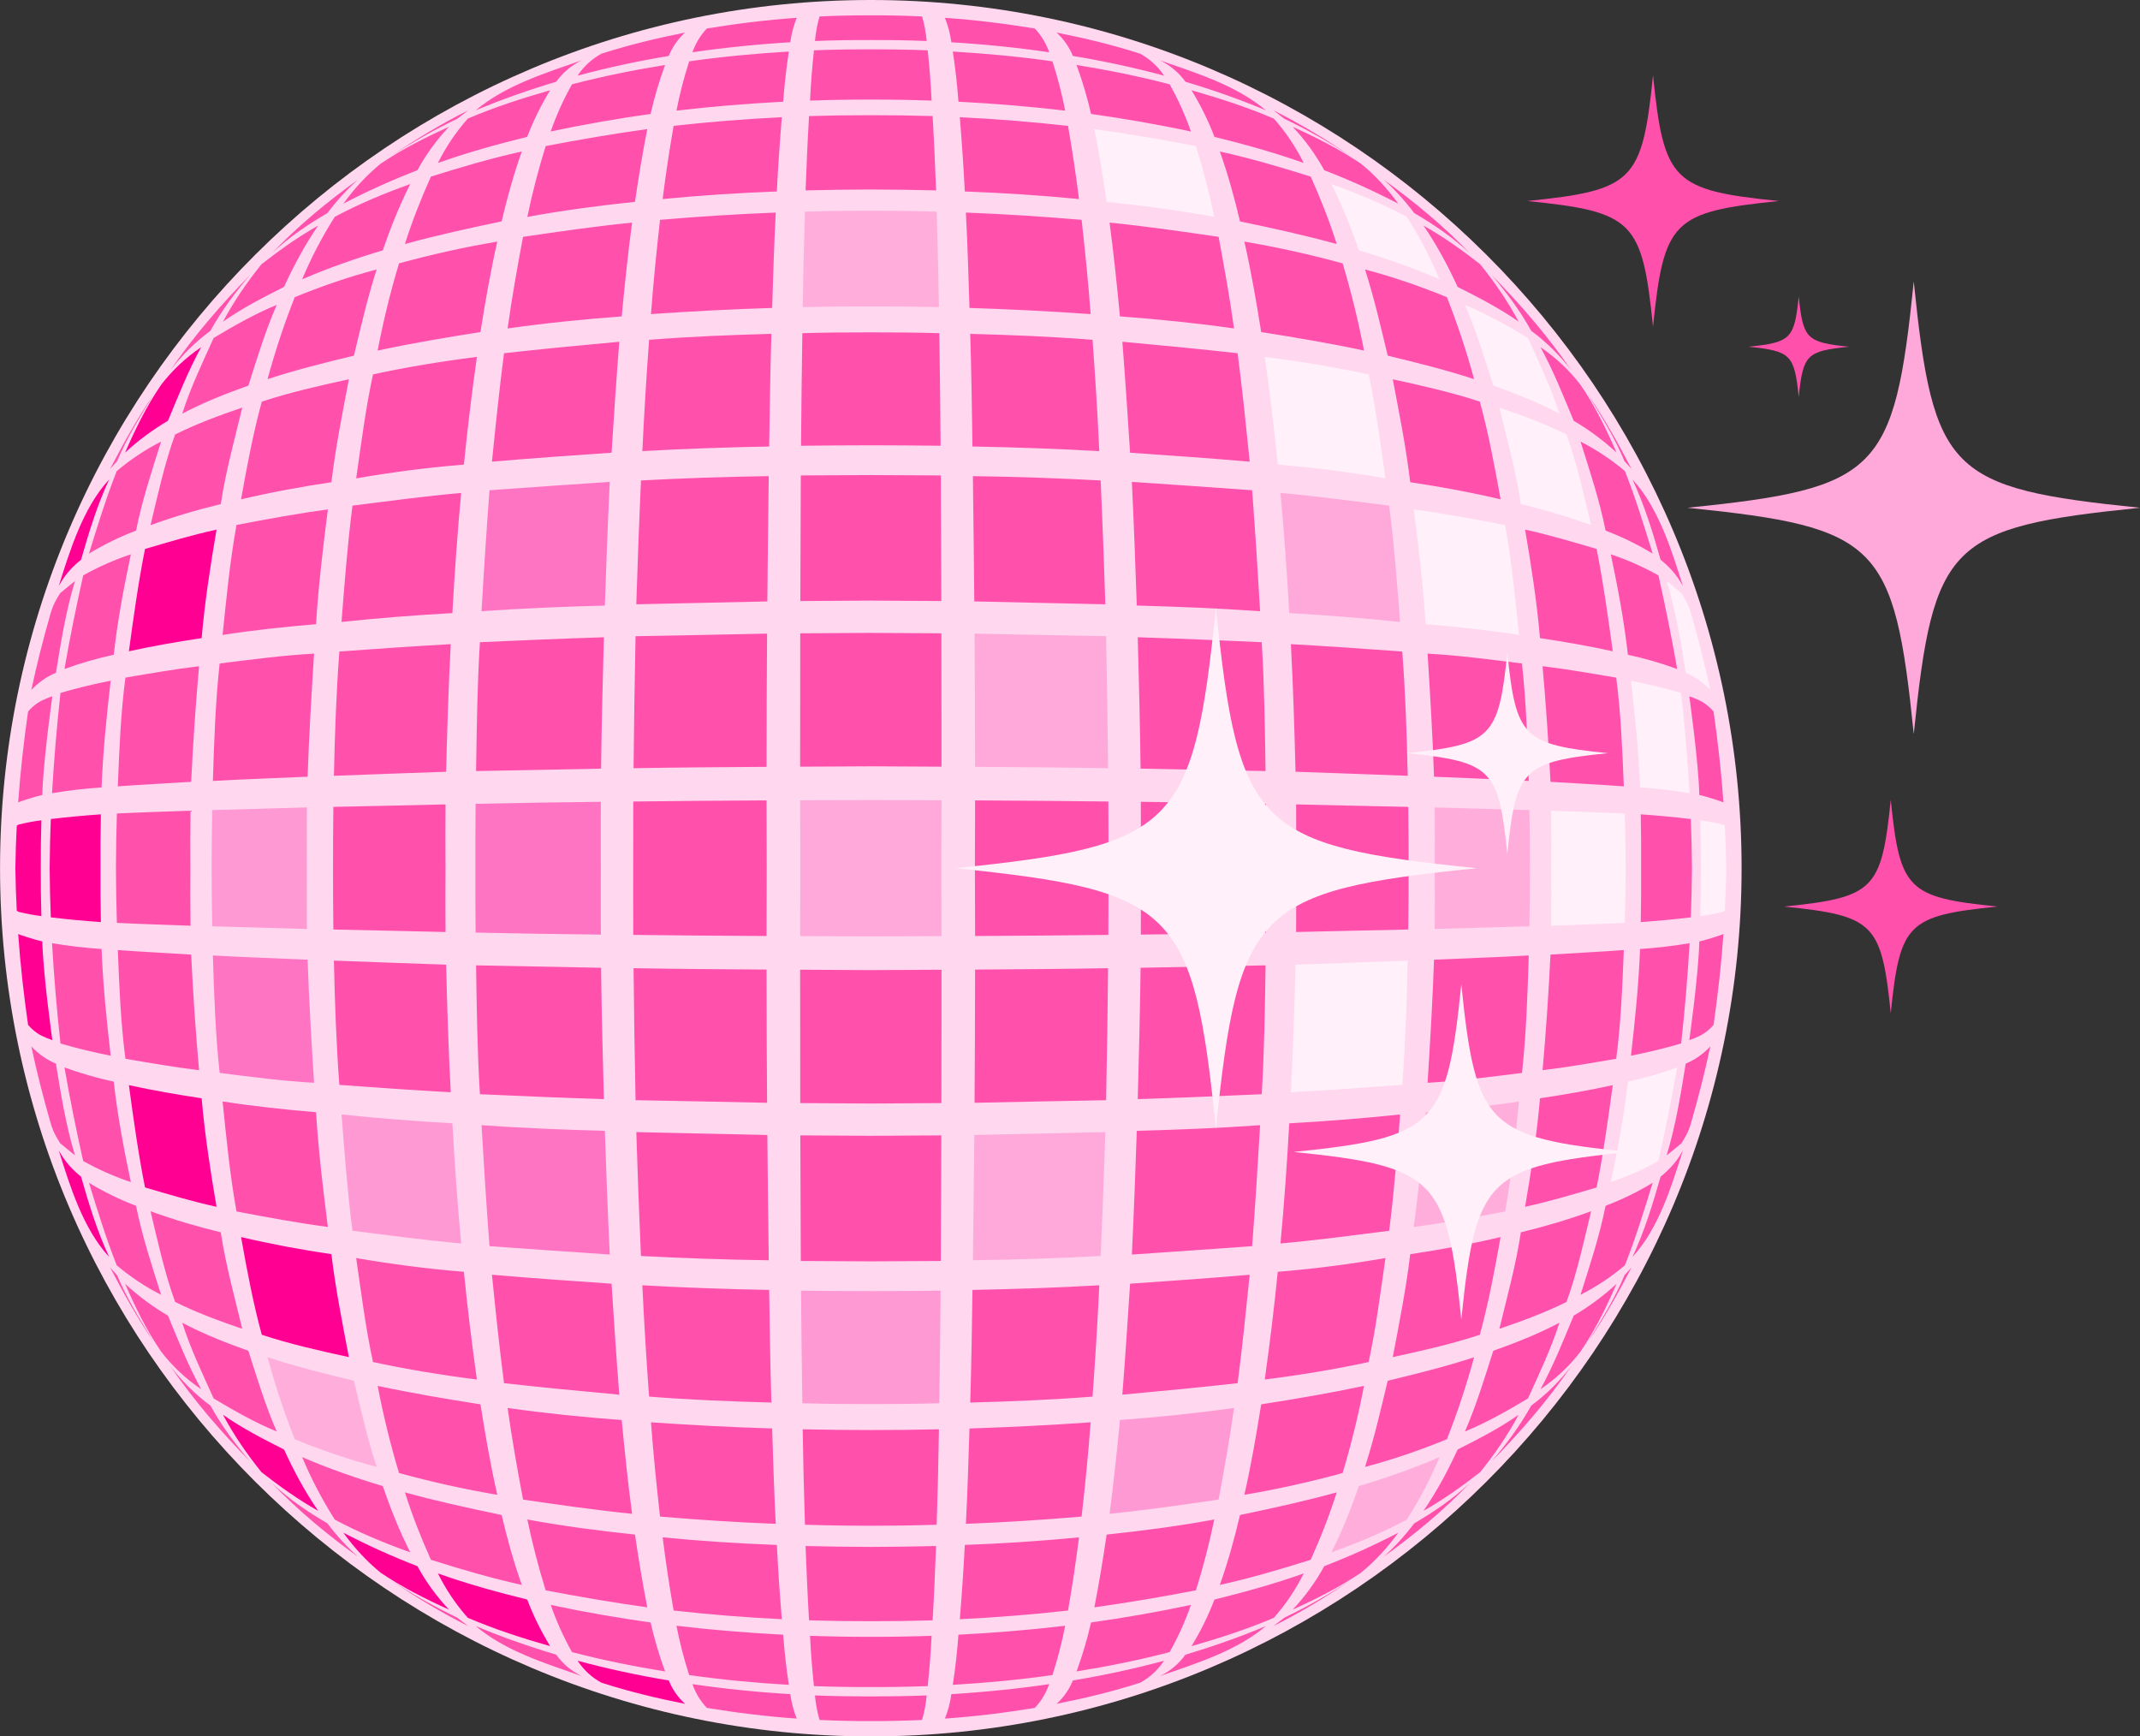
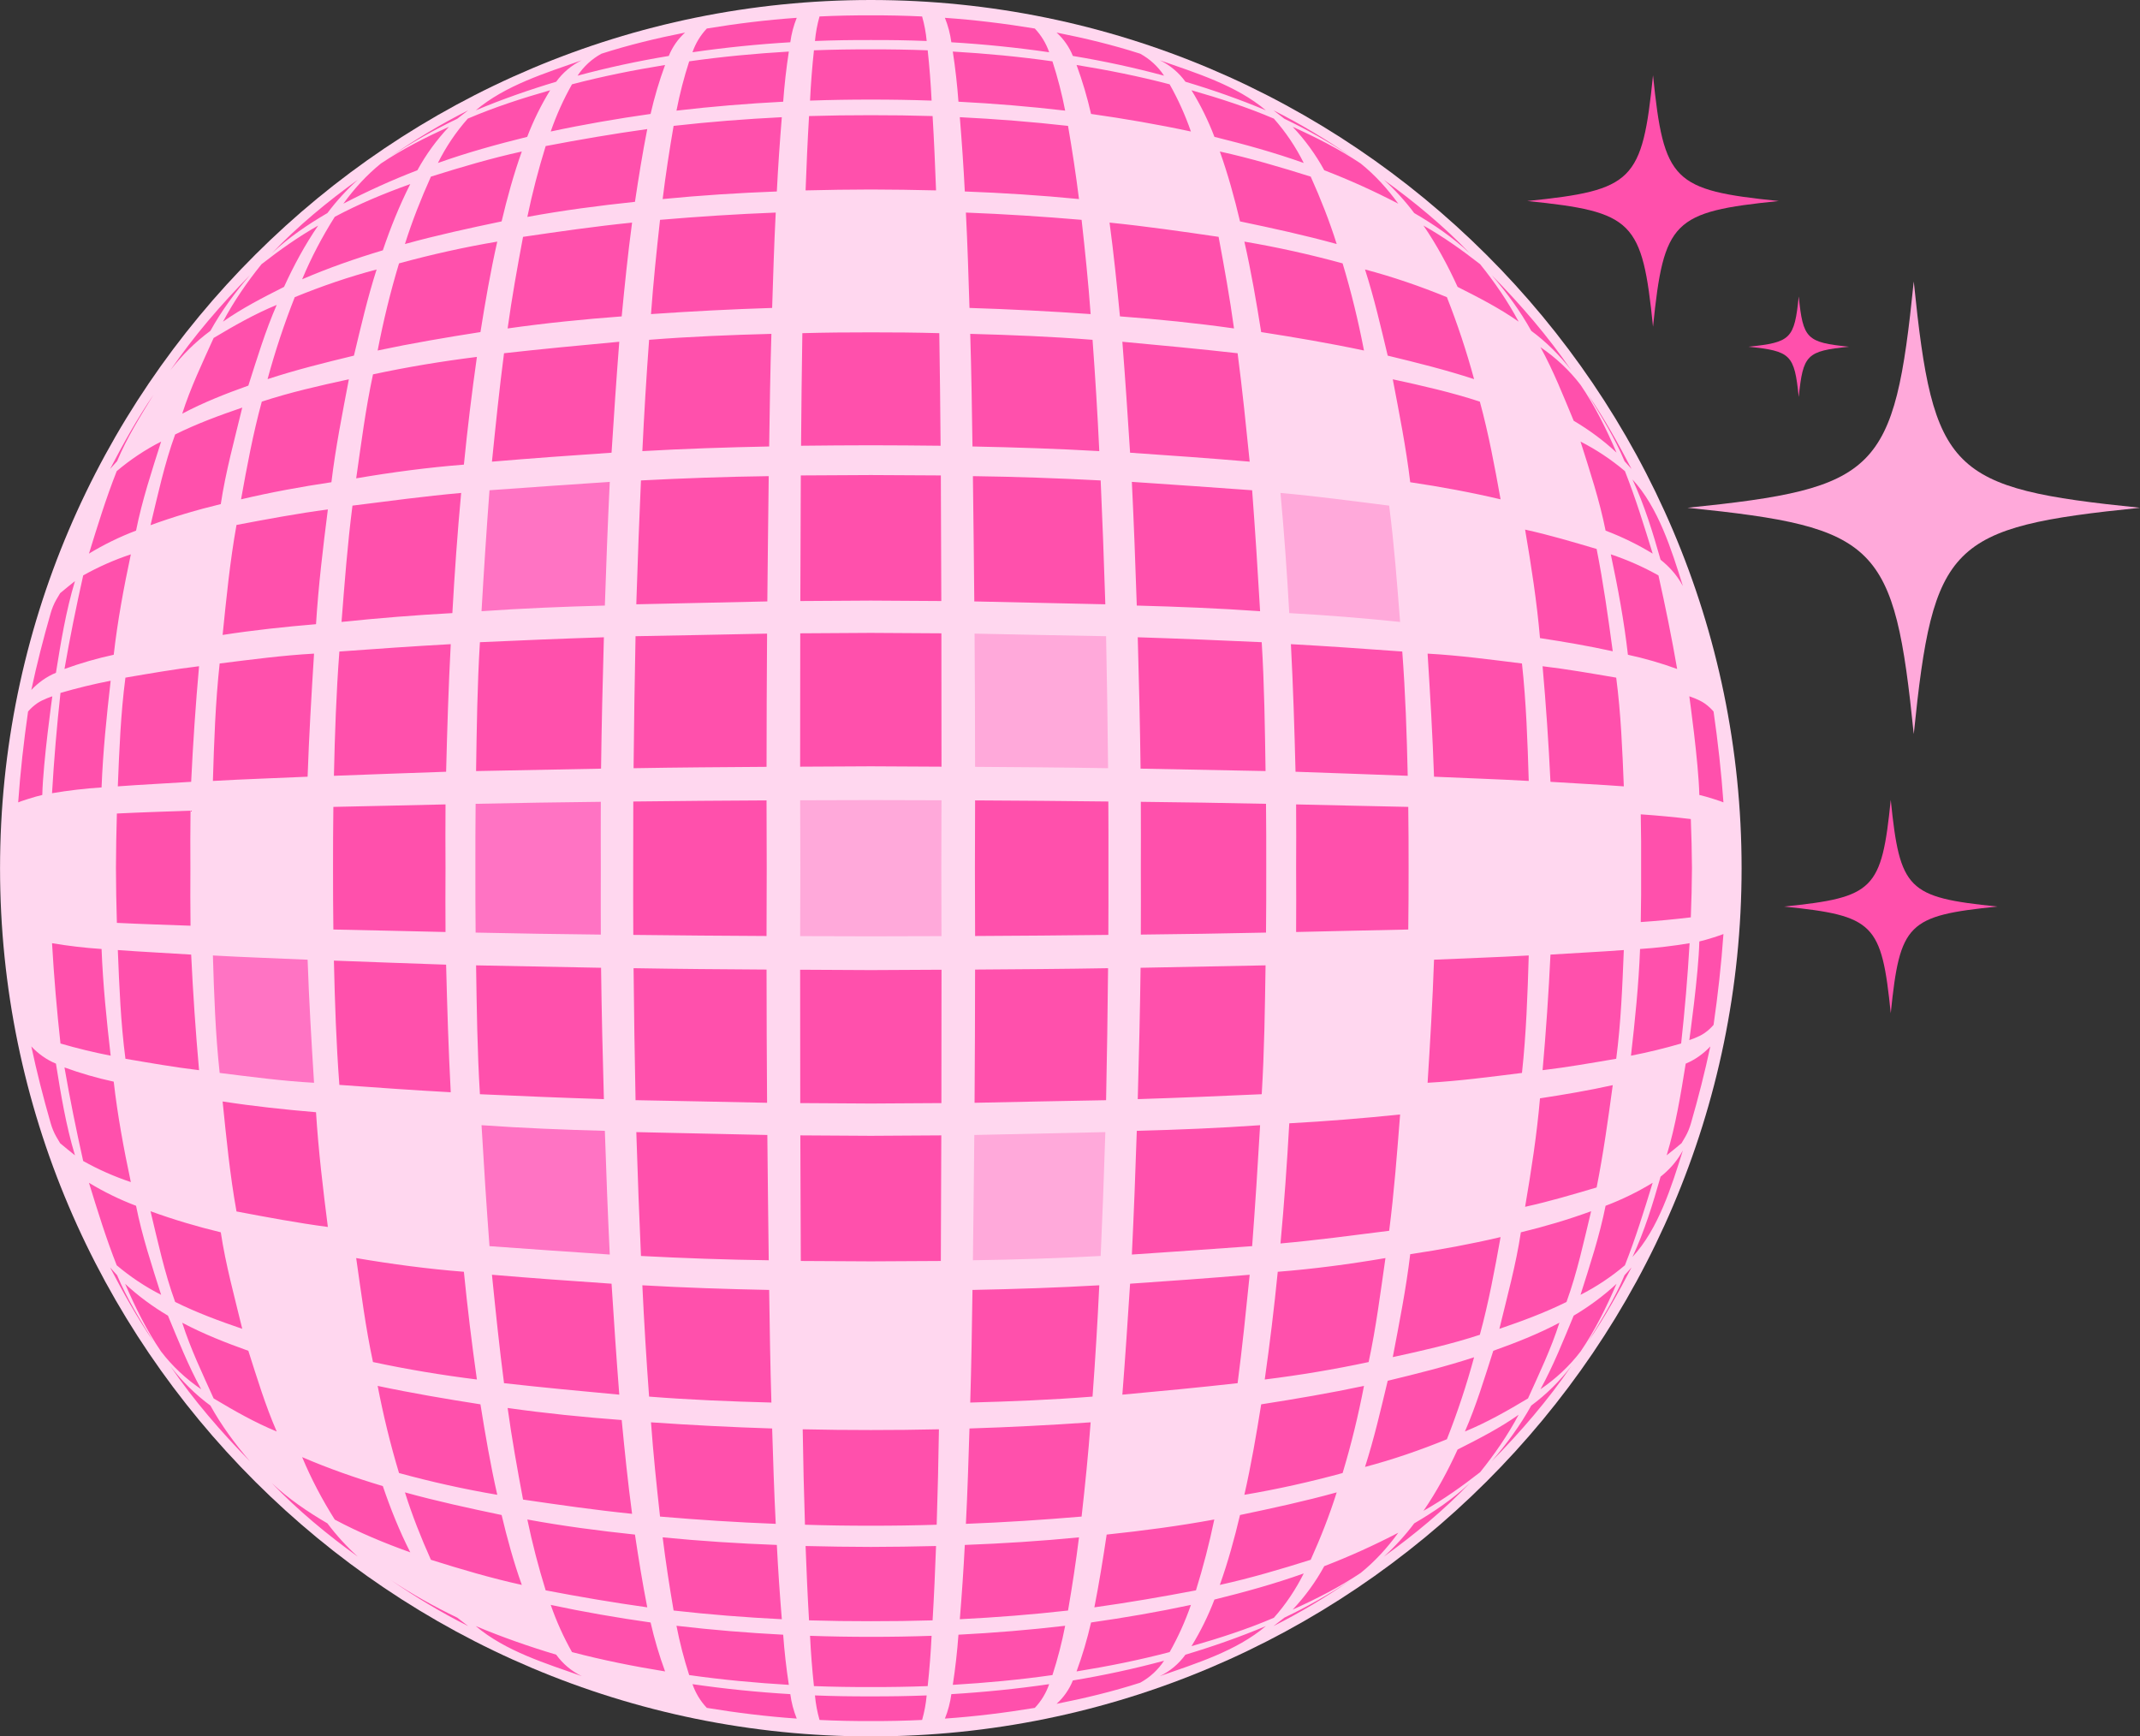
<svg xmlns="http://www.w3.org/2000/svg" height="2000.0" preserveAspectRatio="xMidYMid meet" version="1.0" viewBox="17.5 250.0 2464.9 2000.0" width="2464.9" zoomAndPan="magnify">
  <rect x="17.5" y="250.0" width="2464.9" height="2000.0" fill="#333333" stroke="none" />
  <g id="change1_1">
    <path d="M1020.53,2250C467.49,2250,17.55,1801.4,17.55,1250S467.49,250,1020.53,250s1002.98,448.6,1002.98,1000 S1573.57,2250,1020.53,2250z" fill="#FFD7EF" />
  </g>
  <g id="change2_1">
    <path d="M2482.45,834.85c-219.96,22.47-238.17,40.68-260.64,260.64c-22.47-219.96-40.68-238.17-260.64-260.64 c219.96-22.47,238.17-40.68,260.64-260.64C2244.28,794.17,2262.49,812.39,2482.45,834.85z" fill="#FFA9DA" />
  </g>
  <g id="change3_1">
    <path d="M1921.49,336.73c-12.48,122.2-22.6,132.32-144.8,144.8c122.2,12.48,132.32,22.6,144.8,144.8 c12.48-122.2,22.6-132.32,144.8-144.8C1944.09,469.05,1933.97,458.93,1921.49,336.73z M2195.31,1171.29 c-10.59,103.7-19.18,112.29-122.88,122.88c103.7,10.59,112.29,19.18,122.88,122.88c10.59-103.7,19.18-112.29,122.88-122.88 C2214.49,1283.57,2205.9,1274.99,2195.31,1171.29z M2089.32,591.44c-4.99,48.88-9.04,52.93-57.92,57.92 c48.88,4.99,52.93,9.04,57.92,57.92c4.99-48.88,9.04-52.93,57.92-57.92C2098.36,644.37,2094.31,640.32,2089.32,591.44z" fill="#FF50AC" />
  </g>
  <g id="change4_1">
    <path d="M565.34,1175.84c48.06-1.05,96.13-1.79,144.2-2.31c-0.11,25.49-0.12,50.98-0.02,76.47 c-0.1,25.49-0.09,50.98,0.02,76.47c-48.07-0.52-96.14-1.26-144.2-2.31c-0.25-24.72-0.33-49.44-0.27-74.16 C565.01,1225.28,565.09,1200.56,565.34,1175.84z M581.31,814.68c-3.48,46.41-6.5,92.85-9.17,139.31c47.24-3.33,94.7-5.24,142.04-6.5 c1.55-47.5,3.38-94.99,5.67-142.47C673.65,808.04,627.5,811.41,581.31,814.68z M379.22,1497.15c-2.96-47.23-5.79-94.46-7.41-141.76 c-36.36-1.68-72.75-2.79-109.09-4.88c1.35,45.15,2.92,90.36,7.8,135.29C306.62,1490.29,342.87,1495.14,379.22,1497.15z M719.85,1694.98c-2.29-47.47-4.12-94.97-5.67-142.47c-47.34-1.26-94.81-3.17-142.04-6.5c2.67,46.46,5.68,92.9,9.17,139.31 C627.5,1688.59,673.65,1691.96,719.85,1694.98z" fill="#FF73C3" />
  </g>
  <g id="change5_1">
-     <path d="M184.53,882.29c27.28-8.05,54.57-16.2,82.38-22.28c-7.07,41.49-13.54,82.99-17.15,124.95 c-28.06,4.27-56.08,9.06-83.8,15.17C171.3,960.75,176.78,921.26,184.53,882.29z M74.7,1250c0.14,18.88,0.58,37.75,1.33,56.61 c19.16,2.31,38.41,4.12,57.67,5.43c-0.43-20.68-0.55-41.36-0.42-62.04c-0.13-20.68-0.02-41.37,0.42-62.04 c-19.26,1.31-38.51,3.12-57.67,5.43C75.28,1212.25,74.85,1231.12,74.7,1250z M110.74,894.82l0.13-0.1 c8.99-31.53,18.49-62.72,32.38-92.5c-29.98,32.41-45.08,81.36-58.07,122.72c0.8-1.39,1.61-2.78,2.44-4.16 C93.61,910.75,101.59,902.08,110.74,894.82z M210.96,734.62c11.93-28.63,23.32-57.57,38.27-84.76 c-17.64,12.01-33.35,26.61-46.27,43.56c-16.64,24.38-29.64,50.86-41.36,77.89C176.59,757.39,193.24,745.11,210.96,734.62z M266.91,1639.99c-7.07-41.49-13.54-82.99-17.15-124.95c-28.06-4.27-56.08-9.06-83.8-15.17c5.34,39.37,10.83,78.86,18.57,117.83 C211.81,1625.76,239.1,1633.91,266.91,1639.99z M65.16,1305.19c-0.53-18.4-0.74-36.79-0.69-55.19c-0.05-18.4,0.16-36.8,0.69-55.19 c-8.9,1.15-17.75,2.82-26.47,5c-0.63,0.38-1.25,0.76-1.87,1.14c-0.86,16.33-1.42,32.69-1.6,49.06c0.18,16.36,0.74,32.73,1.6,49.06 c0.62,0.38,1.25,0.76,1.87,1.14C47.41,1302.37,56.26,1304.04,65.16,1305.19z M60.39,1439.99c6.62,4.58,17.38,7.98,17.38,7.98 s-10.63-75.49-11.54-113.6c-8.28-1.78-26.74-7.83-27.77-8.56c2.45,35.01,6.38,69.9,11.37,104.63 C52.26,1433.29,55.71,1436.76,60.39,1439.99z M419.33,1813.12c-7.49-39.35-15.35-78.75-20.1-118.55 c-34.84-5.18-69.79-11.61-104.07-19.7c6.77,37.79,13.77,75.46,23.88,112.53C351.79,1798.16,385.66,1805.81,419.33,1813.12z M651.18,2146.05c-10.46-16.99-19.32-35-26.43-53.68c-34.73-8.6-69.14-18.08-102.86-30.09c9.18,18.46,20.75,35.71,34.43,51.1 C587.12,2126.54,618.99,2136.86,651.18,2146.05z M682.76,2162.83c6.96,10.57,16.41,19.28,27.48,25.31 c31.54,10.15,63.82,17.91,96.32,24.34c-8.19-7.41-14.6-16.63-18.76-26.92C752.44,2179.71,717.37,2172.17,682.76,2162.83z M344.66,1919.56c-24.15-12.22-48.17-24.45-70.31-40.04c12.49,23.48,27.68,45.47,44.36,66.17c20.8,16.23,42.29,31.55,65.27,44.52 C368.74,1968.03,355.83,1944.03,344.66,1919.56z M110.74,1605.18c-9.15-7.26-17.13-15.93-23.12-25.96 c-0.83-1.38-1.64-2.77-2.44-4.16c12.99,41.36,28.09,90.31,58.07,122.72c-13.89-29.78-23.39-60.97-32.38-92.5L110.74,1605.18z M498.24,2053.9c-29.08-11.19-57.62-24.1-85.25-38.5c12.46,17.2,26.77,32.95,43.28,46.28c24.7,16.56,51.29,30.03,78.36,42.26 C520.45,2088.93,508.16,2072.05,498.24,2053.9z" fill="#FF0092" />
-   </g>
+     </g>
  <g id="change6_1">
-     <path d="M371.02,1180c-0.17,23.33-0.19,46.67-0.03,70c-0.16,23.33-0.14,46.67,0.03,70 c-36.35-1.18-72.71-1.9-109.07-3.06c-0.43-22.31-0.65-44.63-0.67-66.94c0.02-22.32,0.24-44.63,0.67-66.94 C298.31,1181.9,334.67,1181.18,371.02,1180z M548.68,1682.22c-4.28-46.09-7.55-92.18-10.12-138.4 c-42.57-2.31-85.26-5.78-127.67-10.17c3.5,44.68,6.88,89.51,12.61,133.96C465.2,1672.86,506.79,1678.47,548.68,1682.22z M940.16,1736.59c0.4,43.23,0.76,86.45,1.5,129.67c26.3,0.74,52.58,0.98,78.87,0.94c26.29,0.03,52.58-0.2,78.87-0.94 c0.74-43.22,1.1-86.45,1.5-129.67c-26.79,0.32-53.58,0.5-80.37,0.54C993.74,1737.09,966.95,1736.9,940.16,1736.59z M1421.11,1977.19 c6.57-35.07,12.91-70.14,17.75-105.5c-43.55,6.18-87.51,10.63-131.38,13.89c-3.49,36.08-7.14,72.1-11.97,108.03 C1337.55,1989.34,1379.31,1983.35,1421.11,1977.19z" fill="#FF99D3" />
-   </g>
+     </g>
  <g id="change2_2">
    <path d="M1140.63,1133.24c-0.05-51.15-0.22-102.29-0.61-153.44c50.5,1.05,101,2.11,151.5,2.99 c1.06,50.67,1.79,101.35,2.29,152.03C1242.75,1133.92,1191.69,1133.61,1140.63,1133.24z M1492.38,817.78 c4.28,46.09,7.55,92.18,10.12,138.4c42.57,2.31,85.26,5.78,127.67,10.17c-3.5-44.68-6.88-89.51-12.61-133.96 C1575.86,827.14,1534.26,821.53,1492.38,817.78z M1020.53,1328.46c27.13-0.07,54.26-0.06,81.39-0.22 c-0.03-26.08-0.13-52.16-0.19-78.24c0.06-26.08,0.16-52.16,0.19-78.24c-27.13-0.16-54.26-0.15-81.39-0.22 c-27.13,0.07-54.26,0.06-81.39,0.22c0.03,26.08,0.13,52.16,0.19,78.24c-0.06,26.08-0.16,52.16-0.19,78.24 C966.27,1328.4,993.4,1328.39,1020.53,1328.46z M1139.73,1557.28c-0.42,48.1-1.02,96.2-1.61,144.3c49.06-0.65,98.17-2.4,147.17-4.95 c2-44.82,3.68-89.66,5.1-134.51l0,0l0.25-8.15C1240.33,1555.03,1190.03,1556.1,1139.73,1557.28z" fill="#FFA9DA" />
  </g>
  <g id="change7_1">
-     <path d="M2005.84,1250c-0.18,16.36-0.74,32.73-1.6,49.06c-0.62,0.38-1.25,0.76-1.87,1.14 c-8.72,2.18-17.56,3.85-26.47,5c0.53-18.4,0.74-36.79,0.69-55.19c0.05-18.4-0.16-36.8-0.69-55.19c8.9,1.15,17.75,2.82,26.47,5 c0.63,0.38,1.25,0.76,1.87,1.14C2005.1,1217.27,2005.66,1233.64,2005.84,1250z M1292.19,482.47c41.47,4.38,82.95,9.81,123.96,17.37 c-5.7-27.54-12.81-54.74-21.12-81.6v0c-38.89-7.44-77.79-14.09-117.01-19.57C1283.5,426.47,1287.99,454.44,1292.19,482.47z M1937.21,919.31c10.43,34.5,16.21,70.07,21.92,105.6l0.12,0.05c10.71,4.42,20.26,11.32,28.23,19.76 c-6.33-29.75-13.88-59.24-22.3-88.47c-1.55-5.39-3.65-10.61-6.43-15.48c-1.44-2.53-2.93-5.04-4.45-7.53 C1948.67,928.51,1942.98,923.87,1937.21,919.31z M1744.53,719.46c8.88,36.85,19.08,73.65,24.73,111.17 c27.38,6.59,54.49,14.63,80.93,24.28c-8.45-35.08-16.03-70.52-28.36-104.49C1796.94,738.07,1770.82,728.43,1744.53,719.46z M1704.84,601.2c13.17,30.2,22.63,61.63,32.67,92.95c25.99,9.27,51.76,19.38,76.16,32.34c-9.61-30.1-23.2-58.46-36.19-87.2 C1754,625.22,1730.18,611.61,1704.84,601.2z M1551,462c12.44,24.53,22.77,50.26,31.61,76.31c31.6,9.48,62.64,20.3,92.94,33.37 c-10.48-25.08-23.07-48.99-37.59-71.97C1610.06,484.8,1580.76,472.66,1551,462z M1963.61,1163.62 c-2.23-38.59-5.49-77.11-9.73-115.53c-19.07-5.56-38.32-10.23-57.8-14.03c4.68,40.81,8.91,81.82,10.48,122.88 C1925.69,1158.21,1944.74,1160.44,1963.61,1163.62z M1474.26,661.1c5.85,41.29,10.87,82.56,14.99,124.07 c41.44,3.25,83.09,8.8,124.05,15.79c-5.77-40.04-10.85-80.19-19.35-119.76C1554.47,672.73,1514.31,666.07,1474.26,661.1z M1645.91,836.78c5.59,43.95,10.89,87.92,13.64,132.16c35.92,3.03,71.95,6.85,107.59,12.39c-4.32-42.3-8.45-84.84-16.01-126.69 C1716.21,848.03,1681.17,841.45,1645.91,836.78z M1890.01,1250c-0.09-20.99-0.44-41.98-1.07-62.96 c-28.27-1.39-56.56-2.27-84.84-3.29c0.27,22.08,0.32,44.17,0.16,66.26c0.16,22.09,0.11,44.17-0.16,66.26 c28.28-1.02,56.58-1.9,84.84-3.29C1889.56,1291.98,1889.92,1270.99,1890.01,1250z M1949.29,1479.47 c-18.44,6.73-37.5,12.23-56.72,16.38c-4.43,39.06-11.55,77.25-19.72,115.67c19.07-6.35,37.34-14.43,54.88-24.27 C1935.74,1551.5,1943.05,1515.57,1949.29,1479.47z M1632.66,1499.57c3.61-47.63,5.23-95.39,6.29-143.14 c-43.07,1.74-86.16,3.08-129.24,4.67c-1.22,49-2.75,98.01-5.33,146.96C1547.17,1505.69,1589.94,1502.72,1632.66,1499.57z" fill="#FFF0F9" />
-   </g>
+     </g>
  <g id="change8_1">
-     <path d="M1020.53,602.88c-26.15,0-52.31,0.25-78.46,0.86c0.53-36.65,1.43-73.29,2.6-109.92 c25.27-0.82,50.57-1.17,75.86-1.14c25.3-0.03,50.59,0.32,75.86,1.14c1.16,36.63,2.07,73.27,2.6,109.92 C1072.84,603.13,1046.68,602.88,1020.53,602.88z M451.3,1939.61c-10.5-32.64-18.14-65.92-26.13-99.23 c-33.47-8.1-66.74-16.34-99.49-27.08c8.66,31.96,19.16,63.66,31.32,94.43C387.64,1920.26,419.27,1931.17,451.3,1939.61z M1675.54,1928.32c-30.3,13.07-61.34,23.9-92.94,33.37c-8.84,26.05-19.17,51.78-31.61,76.31c29.76-10.66,59.06-22.8,86.96-37.71 C1652.47,1977.3,1665.06,1953.4,1675.54,1928.32z M1779.1,1316.94c0.43-22.31,0.65-44.63,0.67-66.94 c-0.02-22.32-0.24-44.63-0.67-66.94c-36.35-1.16-72.71-1.88-109.07-3.06c0.17,23.33,0.19,46.67,0.03,70 c0.16,23.33,0.14,46.67-0.03,70C1706.39,1318.82,1742.75,1318.1,1779.1,1316.94z M1767.15,1518.67 c-35.64,5.54-71.66,9.36-107.59,12.39c-2.75,44.24-8.06,88.21-13.64,132.16c35.26-4.67,70.3-11.25,105.22-17.86 C1758.69,1603.51,1762.83,1560.97,1767.15,1518.67z" fill="#FFAEDC" />
-   </g>
+     </g>
  <g id="change3_2">
    <path d="M270.51,1014.2c36.11-4.49,72.36-9.34,108.71-11.35c-2.96,47.23-5.79,94.46-7.41,141.76 c-36.36,1.68-72.75,2.79-109.09,4.88C264.07,1104.34,265.63,1059.13,270.51,1014.2z M91.77,1020.53 c18.44-6.73,37.5-12.23,56.72-16.38c4.43-39.06,11.55-77.25,19.72-115.67c-19.07,6.35-37.34,14.43-54.88,24.27 C105.32,948.5,98.01,984.43,91.77,1020.53z M730.8,643.63c-44.31,4.1-88.53,8.25-132.75,13.23c-5.43,41.52-9.67,83.22-13.91,124.88 c45.9-3.91,91.8-7.17,137.76-10.31C724.62,728.81,727.47,686.2,730.8,643.63z M153.21,1155.73c28.14-2.11,56.32-3.39,84.48-5.23 c2.12-44.44,5.15-88.83,9.09-133.14c-28.42,3.37-56.61,8.36-84.81,13.14C156.54,1071.98,154.88,1113.97,153.21,1155.73z M77.44,1163.62c18.87-3.18,37.93-5.41,57.05-6.67c1.57-41.06,5.8-82.07,10.48-122.88c-19.48,3.79-38.73,8.47-57.8,14.03 C82.94,1086.51,79.68,1125.03,77.44,1163.62z M77.76,1052.03c0,0-10.76,3.4-17.38,7.98c-4.68,3.23-8.13,6.7-10.56,9.55 c-4.99,34.73-8.92,69.62-11.37,104.63c1.03-0.72,19.49-6.78,27.77-8.56C67.13,1127.52,77.76,1052.03,77.76,1052.03z M81.93,1024.91 c5.71-35.52,11.49-71.1,21.92-105.6c-5.77,4.56-11.46,9.2-17.1,13.93c-1.52,2.49-3,5-4.45,7.53c-2.78,4.87-4.88,10.1-6.43,15.48 c-8.42,29.23-15.97,58.73-22.3,88.47c7.97-8.44,17.52-15.34,28.23-19.76L81.93,1024.91z M713.07,984.02 c-47.61,1.51-95.2,3.5-142.79,5.67c-3.04,49.39-3.66,98.95-4.43,148.42c47.98-0.91,95.97-1.77,143.95-2.78 C710.46,1084.88,711.63,1034.44,713.07,984.02z M273.91,981.33c35.64-5.54,71.66-9.36,107.59-12.39 c2.75-44.24,8.06-88.21,13.64-132.16c-35.26,4.67-70.3,11.25-105.22,17.86C282.36,896.49,278.23,939.03,273.91,981.33z M427.77,800.95c40.96-6.99,82.61-12.54,124.05-15.79c4.12-41.5,9.13-82.77,14.99-124.07c-40.06,4.97-80.22,11.63-119.68,20.09 C438.61,720.76,433.53,760.92,427.77,800.95z M401.48,1179.38c-0.3,23.54-0.42,47.08-0.39,70.62c-0.04,23.54,0.09,47.08,0.39,70.62 c43.06,1.02,86.13,1.74,129.18,2.86c-0.16-24.49-0.16-48.98-0.01-73.48c-0.15-24.49-0.15-48.99,0.01-73.48 C487.61,1177.64,444.55,1178.36,401.48,1179.38z M295.16,825.13c34.28-8.09,69.22-14.52,104.07-19.7 c4.75-39.8,12.62-79.2,20.1-118.55c-33.67,7.3-67.54,14.96-100.29,25.72C308.93,749.67,301.93,787.34,295.16,825.13z M410.88,966.34 c42.41-4.39,85.1-7.86,127.67-10.17c2.57-46.22,5.84-92.31,10.12-138.4c-41.89,3.75-83.48,9.36-125.19,14.61 C417.77,876.84,414.38,921.67,410.88,966.34z M408.4,1000.43c-3.61,47.63-5.23,95.39-6.29,143.14c43.07-1.74,86.16-3.08,129.24-4.67 c1.22-49,2.75-98.01,5.33-146.96C493.89,994.31,451.12,997.28,408.4,1000.43z M151.05,1250c0.09,20.99,0.44,41.98,1.07,62.96 c28.27,1.39,56.56,2.27,84.84,3.29c-0.27-22.08-0.32-44.17-0.16-66.26c-0.16-22.09-0.11-44.17,0.16-66.26 c-28.28,1.02-56.58,1.9-84.84,3.29C151.5,1208.02,151.14,1229.01,151.05,1250z M483.91,531.08c36.79-10.2,74.01-18.24,111.36-26.07 c6.44-27.17,13.87-54.21,23.26-80.51c-35.4,7.79-70.12,18.05-104.68,28.94C502.49,478.73,492.23,504.62,483.91,531.08z M646.02,418.24c-8.31,26.86-15.42,54.07-21.12,81.6c41.02-7.56,82.49-12.99,123.96-17.37c4.2-28.03,8.69-56,14.17-83.81 C723.81,404.14,684.92,410.8,646.02,418.24L646.02,418.24z M365.52,571.68c30.3-13.07,61.34-23.9,92.94-33.37 c8.84-26.05,19.17-51.78,31.61-76.31c-29.76,10.66-59.06,22.8-86.96,37.71C388.58,522.7,376,546.6,365.52,571.68z M521.89,437.72 c33.72-12.02,68.13-21.49,102.86-30.09c7.11-18.68,15.98-36.68,26.43-53.68c-32.19,9.18-64.06,19.5-94.86,32.67 C542.64,402.01,531.07,419.27,521.89,437.72z M452.49,653.71c39.25-8.33,78.77-15.03,118.41-21.23 c5.56-34.86,11.55-69.76,19.37-104.2c-38.01,6.42-75.98,14.89-113.16,25.07C467.15,586.26,458.99,619.95,452.49,653.71z M119.98,887.66c17.14-10.44,35.44-19.38,54.23-26.49c6.97-34.95,18.13-68.63,28.88-102.55v0c-18.23,9.26-35.57,20.82-51.14,34.03 C139.67,823.67,129.8,855.77,119.98,887.66z M787.81,314.44c4.16-10.29,10.57-19.51,18.76-26.92c-32.5,6.44-64.77,14.19-96.32,24.34 c-11.07,6.03-20.52,14.74-27.48,25.31C717.37,327.83,752.44,320.29,787.81,314.44z M325.68,686.7 c32.75-10.74,66.02-18.98,99.49-27.08c7.99-33.31,15.63-66.6,26.13-99.23c-32.03,8.44-63.65,19.35-94.3,31.88 C344.84,623.05,334.34,654.74,325.68,686.7z M227.39,726.49c24.39-12.96,50.16-23.06,76.16-32.34 c10.04-31.32,19.5-62.75,32.67-92.95c-25.34,10.41-49.16,24.01-72.64,38.08C250.59,668.03,237,696.39,227.39,726.49z M344.66,580.44 c11.16-24.47,24.08-48.46,39.32-70.64c-22.97,12.97-44.47,28.29-65.27,44.52c-16.68,20.7-31.87,42.69-44.36,66.17 C296.5,604.89,320.51,592.66,344.66,580.44z M676.33,347.12c-9.77,17.3-17.99,35.55-24.5,54.35c38.1-8.17,76.45-14.76,115.02-20.24 c4.36-19.12,9.94-37.97,16.7-56.38C747.5,330.7,711.67,337.83,676.33,347.12z M194.23,704.76c-18.6,27.25-34.7,56.13-49.92,85.39 c2.63-3.02,5.31-6,8.05-8.92C163.58,754.27,179.08,729.64,194.23,704.76z M259.84,631.07c12.78-23.06,28.4-44.21,45.53-64.17 c-33.34,33.92-64.77,70.29-91.64,109.56C226.98,659.32,242.42,643.85,259.84,631.07z M429.57,457.09 c-35.2,25.39-68.96,53.28-98.97,84.68c19.26-18.13,41.24-33.05,64.03-46.38C405.06,481.53,416.71,468.76,429.57,457.09z M687.64,319.4c-41.71,14.71-87.98,28.78-122.16,57.68c30.25-12.68,61.24-23.55,92.66-32.94C665.76,333.57,675.95,325,687.64,319.4z M556.74,377.07c-30.95,15.58-60.75,33.48-89.26,53.15c24.48-16.27,50.18-30.72,76.69-43.42 C548.36,383.55,552.55,380.31,556.74,377.07z M498.24,446.1c9.92-18.15,22.21-35.03,36.38-50.04 c-27.07,12.23-53.66,25.7-78.36,42.26c-16.5,13.32-30.81,29.08-43.28,46.28C440.62,470.21,469.15,457.29,498.24,446.1z M190.87,854.9c26.44-9.65,53.55-17.69,80.93-24.28c5.65-37.52,15.85-74.31,24.73-111.17c-26.29,8.97-52.41,18.61-77.3,30.96 C206.9,784.38,199.32,819.83,190.87,854.9z M926.11,309.39c-38.38,2.26-76.71,5.83-114.77,11.26c-6.04,18.6-10.93,37.58-14.66,56.78 c40.85-4.79,81.84-8.17,122.91-10.28C920.99,347.82,923.16,328.54,926.11,309.39z M793.37,394.99L793.37,394.99 c-4.82,28-9.13,56.09-12.62,84.29c43.73-4.29,87.62-7.09,131.53-8.74c1.43-28.55,3.42-57.07,5.74-85.56 C876.38,387.05,834.8,390.32,793.37,394.99z M815.11,310.18c37.37-5.42,74.99-9.24,112.68-11.5c1.28-9.66,3.77-19.14,7.42-28.16 c-34.7,2.41-69.25,6.68-103.57,12.33C824.26,290.65,818.62,299.99,815.11,310.18z M777.74,503.21 c-4.03,36.12-7.77,72.31-10.41,108.56c46.47-3.22,92.98-5.62,139.54-7.09c1.17-36.62,2.25-73.25,4.14-109.84 C866.52,496.54,822.1,499.44,777.74,503.21z M619.95,522.81c-6.57,35.07-12.91,70.14-17.75,105.5 c43.55-6.18,87.51-10.63,131.38-13.89c3.49-36.08,7.14-72.1,11.97-108.03C703.51,510.66,661.75,516.65,619.95,522.81z M747.26,1134.83c51.05-0.91,102.11-1.22,153.17-1.59c0.05-51.15,0.22-102.29,0.61-153.44c-50.5,1.05-101,2.11-151.5,2.99 C748.48,1033.47,747.75,1084.15,747.26,1134.83z M906.02,634.54c-46.97,1.26-94.03,3.13-140.87,6.85 c-3.14,42.72-5.76,85.42-7.77,128.21c48.64-2.79,97.36-4.37,146.06-5.35C904.04,721.01,904.7,677.76,906.02,634.54z M746.83,1250 c-0.06,25.61-0.02,51.22,0.11,76.82c51.16,0.54,102.31,1.09,153.47,1.28c0-26.03,0.14-52.07,0.21-78.1 c-0.07-26.03-0.21-52.07-0.21-78.1c-51.16,0.18-102.31,0.74-153.47,1.28C746.81,1198.78,746.77,1224.39,746.83,1250z M901.33,942.72 c0.42-48.1,1.02-96.2,1.61-144.3c-49.06,0.65-98.17,2.4-147.17,4.95c-2,44.82-3.68,89.66-5.1,134.51l0,0l-0.25,8.15 C800.73,944.97,851.03,943.9,901.33,942.72z M1542.82,446.1c29.08,11.19,57.62,24.1,85.25,38.5c-12.46-17.2-26.77-32.95-43.28-46.28 c-24.7-16.56-51.29-30.03-78.36-42.26C1520.61,411.07,1532.9,427.95,1542.82,446.1z M1358.29,337.17 c-6.96-10.57-16.41-19.28-27.48-25.31c-31.55-10.15-63.82-17.91-96.32-24.34c8.19,7.41,14.6,16.63,18.76,26.92 C1288.62,320.29,1323.68,327.83,1358.29,337.17z M1382.92,344.15c31.42,9.39,62.41,20.26,92.66,32.94 c-34.18-28.91-80.45-42.97-122.16-57.68C1365.11,325,1375.3,333.57,1382.92,344.15z M1573.58,430.22 c-28.52-19.67-58.31-37.57-89.26-53.15c4.19,3.24,8.38,6.48,12.57,9.73C1523.4,399.5,1549.09,413.95,1573.58,430.22z M1696.4,580.44 c24.15,12.22,48.17,24.45,70.31,40.04c-12.49-23.48-27.68-45.47-44.36-66.17c-20.8-16.23-42.29-31.55-65.27-44.52 C1672.32,531.97,1685.23,555.97,1696.4,580.44z M1646.42,495.39c22.8,13.33,44.78,28.25,64.03,46.38 c-30.02-31.4-63.77-59.29-98.97-84.68C1624.35,468.76,1635.99,481.53,1646.42,495.39z M1827.33,676.45 c-26.87-39.27-58.3-75.64-91.64-109.56c17.14,19.97,32.75,41.12,45.53,64.17C1798.64,643.85,1814.08,659.32,1827.33,676.45z M1101.72,942.27c-0.12-48.22-0.31-96.44-0.54-144.67c-26.89-0.15-53.77-0.35-80.65-0.44c-26.88,0.1-53.76,0.3-80.65,0.44 c-0.23,48.22-0.42,96.44-0.54,144.67c27.07-0.21,54.13-0.41,81.19-0.5C1047.59,941.86,1074.65,942.06,1101.72,942.27z M1100.9,763.41c-0.4-43.23-0.76-86.45-1.5-129.67c-26.3-0.74-52.58-0.98-78.87-0.94c-26.29-0.03-52.58,0.2-78.87,0.94 c-0.74,43.22-1.1,86.45-1.5,129.67c26.79-0.32,53.58-0.5,80.37-0.54C1047.32,762.91,1074.11,763.1,1100.9,763.41z M1084.88,297.21 L1084.88,297.21c-0.87-9.56-2.64-19.03-5.27-28.25c-19.68-0.96-39.38-1.36-59.08-1.28c-19.7-0.08-39.41,0.32-59.08,1.28 c-2.63,9.22-4.39,18.69-5.26,28.25l0,0c21.44-0.85,42.89-1.18,64.35-1.1C1041.98,296.02,1063.44,296.36,1084.88,297.21z M1980.67,1060.01c-6.62-4.58-17.38-7.98-17.38-7.98s10.63,75.49,11.54,113.6c8.28,1.78,26.74,7.83,27.77,8.56 c-2.45-35.01-6.38-69.9-11.37-104.63C1988.8,1066.71,1985.35,1063.24,1980.67,1060.01z M1095.67,469.3 c-1.05-28.55-2.29-57.1-3.98-85.62c-23.71-0.7-47.44-1.03-71.16-0.99c-23.72-0.04-47.44,0.3-71.16,0.99 c-1.69,28.52-2.93,57.07-3.98,85.62c25.03-0.6,50.09-1.01,75.14-1.04C1045.58,468.29,1070.63,468.7,1095.67,469.3z M1090.54,365.87 c-0.93-19.35-2.43-38.67-4.5-57.92c-21.82-0.82-43.67-1.17-65.51-1.09c-21.84-0.08-43.69,0.27-65.51,1.09 c-2.07,19.25-3.58,38.57-4.5,57.92c23.32-0.8,46.66-1.2,70.01-1.17C1043.88,364.67,1067.22,365.07,1090.54,365.87z M1257.5,324.85 c6.75,18.41,12.34,37.26,16.7,56.38c38.57,5.48,76.93,12.07,115.02,20.24c-6.51-18.8-14.73-37.05-24.5-54.35 C1329.39,337.83,1293.56,330.7,1257.5,324.85z M1389.88,353.95c10.46,16.99,19.32,35,26.43,53.68 c34.73,8.6,69.14,18.08,102.86,30.09c-9.18-18.46-20.75-35.71-34.43-51.1C1453.94,373.46,1422.07,363.14,1389.88,353.95z M1896.74,790.15c-15.22-29.26-31.32-58.14-49.92-85.39c15.16,24.88,30.65,49.51,41.87,76.47 C1891.43,784.15,1894.12,787.13,1896.74,790.15z M1930.32,894.82c9.15,7.26,17.13,15.93,23.12,25.96c0.83,1.38,1.64,2.77,2.44,4.16 c-12.99-41.36-28.09-90.31-58.07-122.72c13.89,29.78,23.39,60.97,32.38,92.5L1930.32,894.82z M1422.53,424.5 c9.39,26.3,16.81,53.34,23.26,80.51c37.35,7.83,74.56,15.87,111.36,26.07c-8.32-26.46-18.57-52.34-29.93-77.64 C1492.65,442.55,1457.93,432.29,1422.53,424.5z M1837.98,758.62L1837.98,758.62c10.75,33.92,21.91,67.6,28.88,102.55 c18.79,7.12,37.09,16.05,54.23,26.49c-9.83-31.89-19.7-63.99-31.96-95.02C1873.55,779.45,1856.21,767.88,1837.98,758.62z M1589.76,560.39c10.5,32.64,18.14,65.92,26.13,99.23c33.47,8.1,66.74,16.34,99.49,27.08c-8.66-31.96-19.16-63.66-31.32-94.43 C1653.41,579.74,1621.79,568.83,1589.76,560.39z M1450.79,528.29c7.83,34.44,13.82,69.34,19.37,104.2 c39.64,6.19,79.16,12.89,118.41,21.23c-6.5-33.76-14.66-67.45-24.62-100.36C1526.77,543.18,1488.79,534.71,1450.79,528.29z M1791.83,649.86c14.95,27.19,26.34,56.14,38.27,84.76c17.72,10.48,34.37,22.77,49.36,36.69c-11.72-27.04-24.72-53.51-41.36-77.89 C1825.18,676.47,1809.47,661.87,1791.83,649.86z M1295.51,506.38c4.84,35.93,8.49,71.95,11.97,108.03 c43.87,3.26,87.83,7.71,131.38,13.89c-4.84-35.36-11.18-70.42-17.75-105.5C1379.31,516.65,1337.55,510.66,1295.51,506.38z M1475.2,1138.1c-0.76-49.47-1.39-99.03-4.43-148.42c-47.58-2.17-95.17-4.16-142.79-5.67c1.44,50.42,2.61,100.86,3.26,151.3 C1379.23,1136.33,1427.22,1137.19,1475.2,1138.1z M1285.28,803.37c-48.99-2.56-98.11-4.3-147.17-4.95c0.59,48.1,1.2,96.2,1.61,144.3 c50.3,1.18,100.6,2.25,150.9,3.31l-0.25-8.15l0,0C1288.96,893.03,1287.28,848.19,1285.28,803.37z M1321.2,805.02 c2.29,47.47,4.12,94.97,5.67,142.47c47.34,1.26,94.81,3.17,142.04,6.5c-2.67-46.46-5.68-92.9-9.17-139.31 C1413.56,811.41,1367.41,808.04,1321.2,805.02z M1310.26,643.63c3.33,42.57,6.18,85.18,8.9,127.8c45.96,3.14,91.85,6.4,137.76,10.31 c-4.24-41.66-8.48-83.36-13.91-124.88C1398.79,651.88,1354.57,647.73,1310.26,643.63z M1121.47,367.15 c41.07,2.11,82.06,5.49,122.91,10.28c-3.73-19.2-8.62-38.18-14.66-56.78c-38.07-5.43-76.39-9-114.77-11.26 C1117.89,328.54,1120.07,347.82,1121.47,367.15z M1225.95,310.18c-3.51-10.19-9.15-19.53-16.53-27.32 c-34.31-5.65-68.87-9.92-103.57-12.33c3.64,9.01,6.14,18.49,7.42,28.16C1150.97,300.94,1188.58,304.76,1225.95,310.18z M1135.04,634.54c1.32,43.22,1.98,86.47,2.59,129.71c48.7,0.98,97.43,2.56,146.06,5.35c-2.01-42.78-4.63-85.49-7.77-128.21 C1229.07,637.67,1182.01,635.79,1135.04,634.54z M1020.53,978.96c-27.1,0.1-54.19,0.29-81.29,0.5c-0.1,51.2-0.14,102.41-0.13,153.61 c27.14-0.23,54.28-0.37,81.42-0.43c27.14,0.06,54.28,0.2,81.42,0.43c0.01-51.2-0.03-102.41-0.13-153.61 C1074.72,979.25,1047.63,979.05,1020.53,978.96z M1123.04,384.98c2.33,28.49,4.31,57.01,5.74,85.56 c43.91,1.65,87.8,4.45,131.53,8.74c-3.5-28.19-7.81-56.29-12.62-84.28v0C1206.26,390.32,1164.68,387.05,1123.04,384.98z M1130.04,494.84c1.89,36.59,2.98,73.22,4.14,109.84c46.56,1.46,93.07,3.86,139.54,7.09c-2.64-36.25-6.38-72.44-10.41-108.56 C1218.95,499.44,1174.54,496.54,1130.04,494.84z M1774.15,860.01c7.07,41.49,13.54,82.99,17.15,124.95 c28.06,4.27,56.08,9.06,83.8,15.17c-5.34-39.37-10.83-78.86-18.57-117.83C1829.25,874.24,1801.96,866.09,1774.15,860.01z M1887.85,1155.73c-1.67-41.77-3.33-83.75-8.77-125.23c-28.2-4.79-56.39-9.77-84.81-13.14c3.94,44.31,6.98,88.7,9.09,133.14 C1831.53,1152.35,1859.71,1153.62,1887.85,1155.73z M1872.85,888.48c8.17,38.42,15.29,76.61,19.72,115.67 c19.22,4.15,38.28,9.65,56.72,16.38c-6.24-36.11-13.55-72.03-21.55-107.78C1910.19,902.92,1891.92,894.84,1872.85,888.48z M1661.84,1002.85c2.96,47.23,5.79,94.46,7.41,141.76c36.36,1.68,72.75,2.79,109.09,4.88c-1.35-45.15-2.92-90.36-7.8-135.29 C1734.44,1009.71,1698.19,1004.86,1661.84,1002.85z M1638.95,1143.56c-1.07-47.75-2.68-95.51-6.29-143.14 c-42.72-3.15-85.49-6.11-128.27-8.48c2.58,48.95,4.1,97.96,5.33,146.96C1552.79,1140.48,1595.88,1141.82,1638.95,1143.56z M1621.73,686.88c7.49,39.35,15.35,78.75,20.1,118.55c34.84,5.18,69.79,11.61,104.07,19.7c-6.77-37.79-13.77-75.46-23.88-112.53 C1689.27,701.84,1655.4,694.19,1621.73,686.88z M168.2,1611.52c-8.17-38.42-15.29-76.61-19.72-115.67 c-19.22-4.15-38.28-9.65-56.72-16.38c6.24,36.11,13.55,72.03,21.55,107.78C130.87,1597.08,149.14,1605.16,168.2,1611.52z M730.8,1856.37c-3.33-42.57-6.18-85.18-8.9-127.8c-45.96-3.14-91.85-6.4-137.76-10.31c4.24,41.66,8.48,83.36,13.91,124.88 C642.26,1848.12,686.49,1852.27,730.8,1856.37z M246.78,1482.64c-3.94-44.31-6.98-88.7-9.09-133.14 c-28.16-1.84-56.34-3.12-84.48-5.23c1.67,41.77,3.33,83.75,8.77,125.23C190.17,1474.28,218.36,1479.26,246.78,1482.64z M144.97,1465.93c-4.68-40.81-8.91-81.82-10.48-122.88c-19.12-1.27-38.18-3.5-57.05-6.67c2.23,38.59,5.49,77.11,9.73,115.53 C106.24,1457.47,125.49,1462.14,144.97,1465.93z M103.85,1580.69c-10.43-34.5-16.21-70.07-21.92-105.6l-0.12-0.05 c-10.71-4.42-20.26-11.32-28.23-19.76c6.33,29.75,13.88,59.24,22.3,88.47c1.55,5.39,3.65,10.61,6.43,15.48 c1.44,2.53,2.93,5.04,4.45,7.53C92.38,1571.49,98.08,1576.13,103.85,1580.69z M713.07,1515.98c-1.44-50.42-2.61-100.86-3.26-151.3 c-47.98-1.01-95.96-1.87-143.95-2.78c0.76,49.47,1.39,99.03,4.43,148.42C617.87,1512.49,665.46,1514.47,713.07,1515.98z M395.14,1663.22c-5.59-43.95-10.89-87.92-13.64-132.16c-35.92-3.03-71.95-6.85-107.59-12.39c4.32,42.3,8.45,84.84,16.01,126.69 C324.85,1651.97,359.89,1658.55,395.14,1663.22z M566.8,1838.9c-5.85-41.29-10.87-82.56-14.99-124.07 c-41.44-3.25-83.09-8.8-124.05-15.79c5.77,40.04,10.85,80.19,19.35,119.76C486.58,1827.27,526.74,1833.93,566.8,1838.9z M536.67,1508.06c-2.58-48.95-4.1-97.96-5.33-146.96c-43.08-1.59-86.16-2.92-129.24-4.67c1.07,47.75,2.68,95.51,6.29,143.14 C451.12,1502.72,493.89,1505.69,536.67,1508.06z M618.53,2075.5c-9.39-26.3-16.81-53.34-23.26-80.51 c-37.35-7.83-74.56-15.87-111.36-26.07c8.32,26.46,18.57,52.34,29.93,77.64C548.4,2057.45,583.13,2067.71,618.53,2075.5z M748.86,2017.53c-41.47-4.38-82.95-9.81-123.96-17.37c5.7,27.54,12.81,54.74,21.12,81.6v0c38.89,7.44,77.79,14.09,117.01,19.57 C757.55,2073.53,753.06,2045.56,748.86,2017.53z M490.06,2038c-12.44-24.53-22.77-50.26-31.61-76.31 c-31.6-9.48-62.64-20.3-92.94-33.37c10.48,25.08,23.07,48.99,37.59,71.97C431,2015.2,460.3,2027.34,490.06,2038z M590.27,1971.71 c-7.83-34.44-13.82-69.34-19.37-104.2c-39.64-6.19-79.16-12.89-118.41-21.23c6.5,33.76,14.66,67.45,24.62,100.36 C514.29,1956.82,552.26,1965.29,590.27,1971.71z M203.08,1741.38L203.08,1741.38c-10.75-33.92-21.91-67.6-28.88-102.55 c-18.79-7.12-37.09-16.06-54.23-26.49c9.83,31.89,19.7,63.99,31.96,95.02C167.51,1720.55,184.85,1732.12,203.08,1741.38z M336.22,1898.8c-13.17-30.2-22.63-61.63-32.67-92.95c-25.99-9.27-51.76-19.38-76.16-32.34c9.61,30.1,23.2,58.46,36.19,87.2 C287.06,1874.78,310.88,1888.39,336.22,1898.8z M783.56,2175.15c-6.75-18.41-12.34-37.26-16.7-56.38 c-38.57-5.48-76.93-12.07-115.02-20.24c6.51,18.8,14.73,37.05,24.5,54.35C711.67,2162.17,747.5,2169.3,783.56,2175.15z M249.23,1850.14c-14.95-27.19-26.34-56.14-38.27-84.76c-17.72-10.48-34.37-22.77-49.36-36.69c11.72,27.04,24.72,53.51,41.36,77.89 C215.87,1823.53,231.59,1838.13,249.23,1850.14z M144.32,1709.85c15.22,29.26,31.32,58.14,49.92,85.39 c-15.16-24.88-30.65-49.51-41.87-76.47C149.62,1715.85,146.94,1712.87,144.32,1709.85z M213.73,1823.55 c26.87,39.27,58.3,75.64,91.64,109.56c-17.14-19.97-32.75-41.12-45.53-64.17C242.42,1856.15,226.98,1840.68,213.73,1823.55z M394.63,2004.61c-22.8-13.33-44.78-28.25-64.03-46.38c30.02,31.4,63.77,59.29,98.97,84.68 C416.71,2031.24,405.06,2018.47,394.63,2004.61z M658.14,2155.85c-31.42-9.39-62.41-20.26-92.66-32.94 c34.18,28.91,80.45,42.97,122.16,57.68C675.95,2175,665.76,2166.43,658.14,2155.85z M467.48,2069.78 c28.52,19.67,58.31,37.57,89.26,53.15c-4.19-3.24-8.38-6.48-12.57-9.73C517.66,2100.5,491.97,2086.05,467.48,2069.78z M296.53,1780.54c-8.88-36.85-19.08-73.65-24.73-111.17c-27.38-6.59-54.49-14.63-80.93-24.28c8.45,35.08,16.03,70.52,28.36,104.49 C244.12,1761.93,270.24,1771.57,296.53,1780.54z M919.58,2132.85c-41.07-2.11-82.06-5.49-122.91-10.28 c3.73,19.2,8.62,38.18,14.66,56.78c38.07,5.43,76.39,9,114.77,11.26C923.16,2171.46,920.99,2152.18,919.58,2132.85z M918.02,2115.02 c-2.33-28.49-4.31-57.01-5.74-85.56c-43.91-1.65-87.8-4.45-131.53-8.74c3.5,28.19,7.81,56.29,12.62,84.28v0 C834.8,2109.68,876.38,2112.95,918.02,2115.02z M815.11,2189.82c3.51,10.19,9.15,19.53,16.53,27.32 c34.31,5.65,68.87,9.92,103.57,12.33c-3.64-9.01-6.14-18.49-7.42-28.16C890.09,2199.06,852.48,2195.24,815.11,2189.82z M911.01,2005.16c-1.89-36.59-2.98-73.22-4.14-109.84c-46.56-1.46-93.07-3.86-139.54-7.09c2.64,36.25,6.38,72.44,10.41,108.56 C822.1,2000.56,866.52,2003.46,911.01,2005.16z M745.55,1993.62c-4.84-35.93-8.49-71.95-11.97-108.03 c-43.87-3.26-87.83-7.71-131.38-13.89c4.84,35.36,11.18,70.42,17.75,105.5C661.75,1983.35,703.51,1989.34,745.55,1993.62z M901.04,1520.19c-0.39-51.15-0.56-102.29-0.61-153.44c-51.06-0.36-102.12-0.68-153.17-1.59c0.49,50.68,1.23,101.36,2.29,152.03 C800.04,1518.08,850.54,1519.14,901.04,1520.19z M906.02,1865.46c-1.32-43.22-1.98-86.47-2.59-129.71 c-48.7-0.98-97.43-2.56-146.06-5.35c2.01,42.78,4.63,85.49,7.77,128.21C811.98,1862.33,859.05,1864.21,906.02,1865.46z M755.78,1696.63c48.99,2.56,98.11,4.3,147.17,4.95c-0.59-48.1-1.2-96.2-1.61-144.3c-50.3-1.18-100.6-2.25-150.9-3.31l0.25,8.15l0,0 C752.1,1606.97,753.77,1651.81,755.78,1696.63z M1542.82,2053.9c-9.92,18.15-22.21,35.03-36.38,50.04 c27.07-12.23,53.66-25.7,78.36-42.26c16.5-13.32,30.81-29.08,43.28-46.28C1600.44,2029.79,1571.91,2042.71,1542.82,2053.9z M1253.25,2185.56c-4.16,10.29-10.57,19.51-18.76,26.92c32.5-6.44,64.77-14.19,96.32-24.34c11.07-6.03,20.52-14.74,27.48-25.31 C1323.68,2172.17,1288.62,2179.71,1253.25,2185.56z M1353.42,2180.6c41.71-14.71,87.98-28.78,122.16-57.68 c-30.25,12.68-61.24,23.55-92.66,32.94C1375.3,2166.43,1365.11,2175,1353.42,2180.6z M1484.32,2122.93 c30.95-15.58,60.75-33.48,89.26-53.15c-24.48,16.27-50.18,30.72-76.69,43.42C1492.7,2116.45,1488.51,2119.69,1484.32,2122.93z M1696.4,1919.56c-11.16,24.47-24.08,48.46-39.32,70.64c22.97-12.97,44.47-28.29,65.27-44.52c16.68-20.7,31.88-42.69,44.36-66.17 C1744.56,1895.11,1720.55,1907.34,1696.4,1919.56z M1611.49,2042.91c35.2-25.39,68.96-53.28,98.97-84.68 c-19.26,18.13-41.24,33.05-64.03,46.38C1635.99,2018.47,1624.35,2031.24,1611.49,2042.91z M1781.22,1868.93 c-12.78,23.06-28.4,44.21-45.53,64.17c33.34-33.92,64.77-70.29,91.64-109.56C1814.08,1840.68,1798.64,1856.15,1781.22,1868.93z M939.34,1557.73c0.12,48.22,0.31,96.44,0.54,144.67c26.89,0.15,53.77,0.35,80.65,0.44c26.88-0.1,53.76-0.3,80.65-0.44 c0.23-48.22,0.42-96.44,0.54-144.67c-27.07,0.21-54.13,0.41-81.19,0.5C993.47,1558.14,966.41,1557.94,939.34,1557.73z M956.18,2202.79L956.18,2202.79c0.87,9.56,2.64,19.03,5.27,28.25c19.68,0.96,39.38,1.36,59.08,1.28 c19.7,0.08,39.41-0.32,59.08-1.28c2.63-9.22,4.4-18.69,5.26-28.25l0,0c-21.44,0.85-42.89,1.18-64.35,1.1 C999.07,2203.98,977.62,2203.64,956.18,2202.79z M1963.29,1447.97c0,0,10.76-3.4,17.38-7.98c4.68-3.23,8.13-6.7,10.56-9.55 c4.99-34.73,8.92-69.62,11.37-104.63c-1.03,0.72-19.49,6.78-27.77,8.56C1973.93,1372.48,1963.29,1447.97,1963.29,1447.97z M945.39,2030.7c1.05,28.55,2.29,57.1,3.98,85.62c23.71,0.7,47.44,1.03,71.16,0.99c23.72,0.04,47.44-0.3,71.16-0.99 c1.69-28.52,2.93-57.07,3.98-85.62c-25.03,0.6-50.09,1.01-75.14,1.04C995.48,2031.71,970.43,2031.3,945.39,2030.7z M942.07,1896.26 c0.53,36.65,1.43,73.29,2.6,109.92c25.27,0.82,50.57,1.17,75.86,1.14c25.3,0.03,50.59-0.32,75.86-1.14 c1.16-36.63,2.07-73.27,2.6-109.92c-26.15,0.61-52.31,0.86-78.46,0.86C994.38,1897.12,968.22,1896.87,942.07,1896.26z M950.52,2134.13c0.93,19.35,2.43,38.67,4.5,57.92c21.82,0.82,43.67,1.17,65.51,1.09c21.84,0.08,43.69-0.27,65.51-1.09 c2.07-19.25,3.58-38.57,4.5-57.92c-23.32,0.8-46.66,1.2-70.01,1.17C997.18,2135.33,973.84,2134.93,950.52,2134.13z M1395.03,2081.76 c8.31-26.86,15.42-54.07,21.12-81.6c-41.02,7.56-82.49,12.99-123.96,17.37c-4.2,28.03-8.69,56-14.17,83.81 C1317.25,2095.86,1356.14,2089.2,1395.03,2081.76L1395.03,2081.76z M1389.22,2098.53c-38.1,8.17-76.45,14.76-115.02,20.24 c-4.36,19.12-9.94,37.97-16.7,56.38c36.05-5.85,71.89-12.97,107.22-22.27C1374.49,2135.57,1382.71,2117.33,1389.22,2098.53z M1519.17,2062.28c-33.72,12.02-68.13,21.49-102.86,30.09c-7.11,18.68-15.98,36.68-26.43,53.68c32.19-9.19,64.06-19.5,94.86-32.67 C1498.42,2097.99,1509.99,2080.73,1519.17,2062.28z M1846.82,1795.24c18.6-27.25,34.7-56.13,49.92-85.39 c-2.63,3.02-5.31,6-8.05,8.92C1877.48,1745.73,1861.98,1770.36,1846.82,1795.24z M1959.13,1475.09 c-5.71,35.52-11.49,71.1-21.92,105.6c5.77-4.56,11.46-9.2,17.1-13.93c1.52-2.49,3-5,4.45-7.53c2.78-4.87,4.88-10.1,6.43-15.48 c8.42-29.23,15.97-58.73,22.3-88.47c-7.97,8.44-17.52,15.34-28.23,19.76L1959.13,1475.09z M1930.32,1605.18l-0.13,0.1 c-8.99,31.53-18.49,62.72-32.38,92.5c29.98-32.41,45.08-81.36,58.07-122.72c-0.8,1.39-1.61,2.78-2.44,4.16 C1947.45,1589.25,1939.47,1597.92,1930.32,1605.18z M1557.14,1968.92c-36.79,10.2-74.01,18.24-111.36,26.07 c-6.44,27.17-13.87,54.21-23.26,80.51c35.4-7.79,70.12-18.05,104.68-28.94C1538.57,2021.27,1548.83,1995.38,1557.14,1968.92z M1850.19,1645.1c-26.44,9.65-53.55,17.69-80.93,24.28c-5.65,37.52-15.85,74.31-24.73,111.17c26.29-8.97,52.41-18.61,77.3-30.96 C1834.16,1715.62,1841.74,1680.17,1850.19,1645.1z M1921.08,1612.34c-17.14,10.44-35.44,19.38-54.23,26.49 c-6.97,34.95-18.13,68.63-28.88,102.55v0c18.23-9.26,35.57-20.82,51.14-34.03C1901.39,1676.33,1911.26,1644.23,1921.08,1612.34z M1813.66,1773.51c-24.39,12.96-50.16,23.06-76.16,32.34c-10.04,31.32-19.5,62.75-32.67,92.95c25.34-10.41,49.16-24.01,72.64-38.08 C1790.47,1831.97,1804.06,1803.61,1813.66,1773.51z M1715.38,1813.3c-32.75,10.74-66.02,18.98-99.49,27.08 c-7.99,33.31-15.63,66.6-26.13,99.23c32.03-8.44,63.65-19.35,94.3-31.88C1696.22,1876.95,1706.72,1845.26,1715.38,1813.3z M1588.57,1846.29c-39.25,8.33-78.77,15.03-118.41,21.23c-5.56,34.86-11.55,69.76-19.37,104.2c38.01-6.42,75.98-14.89,113.16-25.07 C1573.91,1913.74,1582.07,1880.05,1588.57,1846.29z M1830.1,1765.38c-11.93,28.63-23.32,57.57-38.27,84.76 c17.64-12.01,33.35-26.61,46.27-43.56c16.64-24.38,29.64-50.86,41.36-77.89C1864.46,1742.61,1847.82,1754.89,1830.1,1765.38z M1294.23,1250c0.06-25.61,0.02-51.22-0.11-76.82c-51.16-0.54-102.31-1.09-153.47-1.28c0,26.03-0.14,52.07-0.21,78.1 c0.07,26.03,0.21,52.07,0.21,78.1c51.16-0.18,102.31-0.74,153.47-1.28C1294.25,1301.22,1294.29,1275.61,1294.23,1250z M1293.8,1365.17c-51.05,0.91-102.11,1.22-153.17,1.59c-0.05,51.15-0.22,102.29-0.61,153.44c50.5-1.05,101-2.11,151.5-2.99 C1292.57,1466.53,1293.31,1415.85,1293.8,1365.17z M1475.99,1250c0.06-24.72-0.02-49.44-0.27-74.16 c-48.06-1.05-96.13-1.79-144.2-2.31c0.11,25.49,0.12,50.98,0.02,76.47c0.1,25.49,0.09,50.98-0.02,76.47 c48.07-0.52,96.14-1.26,144.2-2.31C1475.97,1299.44,1476.05,1274.72,1475.99,1250z M1475.2,1361.9 c-47.98,0.91-95.97,1.77-143.95,2.78c-0.65,50.44-1.82,100.88-3.26,151.3c47.61-1.51,95.2-3.5,142.79-5.67 C1473.81,1460.92,1474.44,1411.36,1475.2,1361.9z M1459.75,1685.32c3.48-46.41,6.5-92.85,9.17-139.31 c-47.24,3.33-94.7,5.24-142.04,6.5c-1.55,47.5-3.38,94.99-5.67,142.47C1367.41,1691.96,1413.56,1688.59,1459.75,1685.32z M1456.92,1718.26c-45.9,3.91-91.8,7.17-137.76,10.31c-2.73,42.62-5.58,85.22-8.9,127.8c44.31-4.1,88.53-8.25,132.75-13.23 C1448.44,1801.62,1452.68,1759.92,1456.92,1718.26z M1121.47,2132.85c-1.4,19.33-3.58,38.61-6.52,57.76 c38.38-2.26,76.71-5.83,114.77-11.26c6.04-18.6,10.93-37.58,14.66-56.78C1203.54,2127.36,1162.54,2130.74,1121.47,2132.85z M1105.86,2229.47c34.7-2.41,69.25-6.68,103.57-12.33c7.38-7.79,13.02-17.13,16.53-27.32c-37.37,5.42-74.99,9.24-112.68,11.5 C1112,2210.98,1109.5,2220.46,1105.86,2229.47z M1283.69,1730.4c-48.64,2.79-97.36,4.37-146.06,5.35 c-0.61,43.24-1.27,86.48-2.59,129.71c46.97-1.26,94.03-3.13,140.87-6.85C1279.06,1815.89,1281.67,1773.19,1283.69,1730.4z M939.11,1366.93c-0.01,51.2,0.03,102.41,0.13,153.61c27.1,0.22,54.19,0.41,81.29,0.5c27.1-0.1,54.19-0.29,81.29-0.5 c0.1-51.2,0.14-102.41,0.13-153.61c-27.14,0.23-54.28,0.37-81.42,0.43C993.39,1367.3,966.25,1367.16,939.11,1366.93z M1966.35,1250 c-0.14-18.88-0.58-37.75-1.33-56.61c-19.16-2.31-38.41-4.12-57.67-5.43c0.43,20.68,0.55,41.36,0.42,62.04 c0.13,20.68,0.02,41.37-0.42,62.04c19.26-1.31,38.51-3.12,57.67-5.43C1965.78,1287.75,1966.21,1268.88,1966.35,1250z M1247.69,2105.01L1247.69,2105.01c4.82-28,9.13-56.09,12.62-84.29c-43.73,4.29-87.62,7.09-131.53,8.74 c-1.43,28.55-3.42,57.07-5.74,85.56C1164.68,2112.95,1206.26,2109.68,1247.69,2105.01z M1263.31,1996.79 c4.03-36.12,7.77-72.31,10.41-108.56c-46.47,3.22-92.98,5.62-139.54,7.09c-1.17,36.62-2.25,73.25-4.14,109.84 C1174.54,2003.46,1218.95,2000.56,1263.31,1996.79z M1875.1,1499.88c-27.72,6.11-55.74,10.9-83.8,15.17 c-3.61,41.96-10.08,83.45-17.15,124.95c27.81-6.08,55.1-14.24,82.38-22.28C1864.28,1578.74,1869.76,1539.25,1875.1,1499.88z M1887.85,1344.27c-28.14,2.11-56.32,3.39-84.48,5.23c-2.12,44.44-5.15,88.83-9.09,133.14c28.42-3.37,56.61-8.36,84.81-13.14 C1884.52,1428.02,1886.18,1386.03,1887.85,1344.27z M1963.61,1336.38c-18.87,3.18-37.93,5.41-57.05,6.67 c-1.57,41.06-5.8,82.07-10.48,122.88c19.48-3.79,38.73-8.47,57.8-14.03C1958.12,1413.49,1961.38,1374.97,1963.61,1336.38z M1630.18,1533.66c-42.41,4.39-85.1,7.86-127.67,10.17c-2.57,46.22-5.84,92.31-10.12,138.4c41.89-3.75,83.48-9.36,125.19-14.61 C1623.29,1623.16,1626.67,1578.33,1630.18,1533.66z M1778.34,1350.51c-36.35,2.09-72.73,3.2-109.09,4.88 c-1.62,47.3-4.45,94.53-7.41,141.76c36.35-2.01,72.6-6.86,108.71-11.35C1775.43,1440.87,1776.99,1395.66,1778.34,1350.51z M1639.96,1250c0.04-23.54-0.09-47.08-0.39-70.62c-43.06-1.02-86.13-1.74-129.18-2.86c0.16,24.49,0.16,48.98,0.01,73.48 c0.15,24.49,0.15,48.99-0.01,73.48c43.06-1.11,86.12-1.84,129.18-2.86C1639.87,1297.08,1640,1273.54,1639.96,1250z M1613.29,1699.05 c-40.96,6.99-82.61,12.54-124.05,15.79c-4.12,41.5-9.13,82.77-14.99,124.07c40.06-4.97,80.22-11.63,119.68-20.09 C1602.45,1779.24,1607.52,1739.08,1613.29,1699.05z M1745.9,1674.87c-34.28,8.09-69.22,14.52-104.07,19.7 c-4.75,39.8-12.62,79.2-20.1,118.55c33.67-7.3,67.54-14.96,100.29-25.72C1732.13,1750.33,1739.13,1712.66,1745.9,1674.87z" fill="#FF50AC" />
  </g>
  <g id="change7_2">
-     <path d="M1869.5,1117.51c-97.76,9.98-105.86,18.08-115.84,115.84c-9.98-97.76-18.08-105.86-115.84-115.84 c97.76-9.98,105.86-18.08,115.84-115.84C1763.65,1099.43,1771.74,1107.52,1869.5,1117.51z M1700.67,1383.75 c-16.64,162.94-30.13,176.43-193.07,193.07c162.94,16.64,176.43,30.13,193.07,193.07c16.64-162.94,30.13-176.43,193.07-193.07 C1730.8,1560.18,1717.31,1546.69,1700.67,1383.75z M1418.01,949.68c-25.89,253.45-46.87,274.43-300.32,300.32 c253.45,25.89,274.43,46.87,300.32,300.32c25.89-253.45,46.87-274.43,300.32-300.32C1464.88,1224.11,1443.9,1203.13,1418.01,949.68z" fill="#FFF0F9" />
-   </g>
+     </g>
</svg>